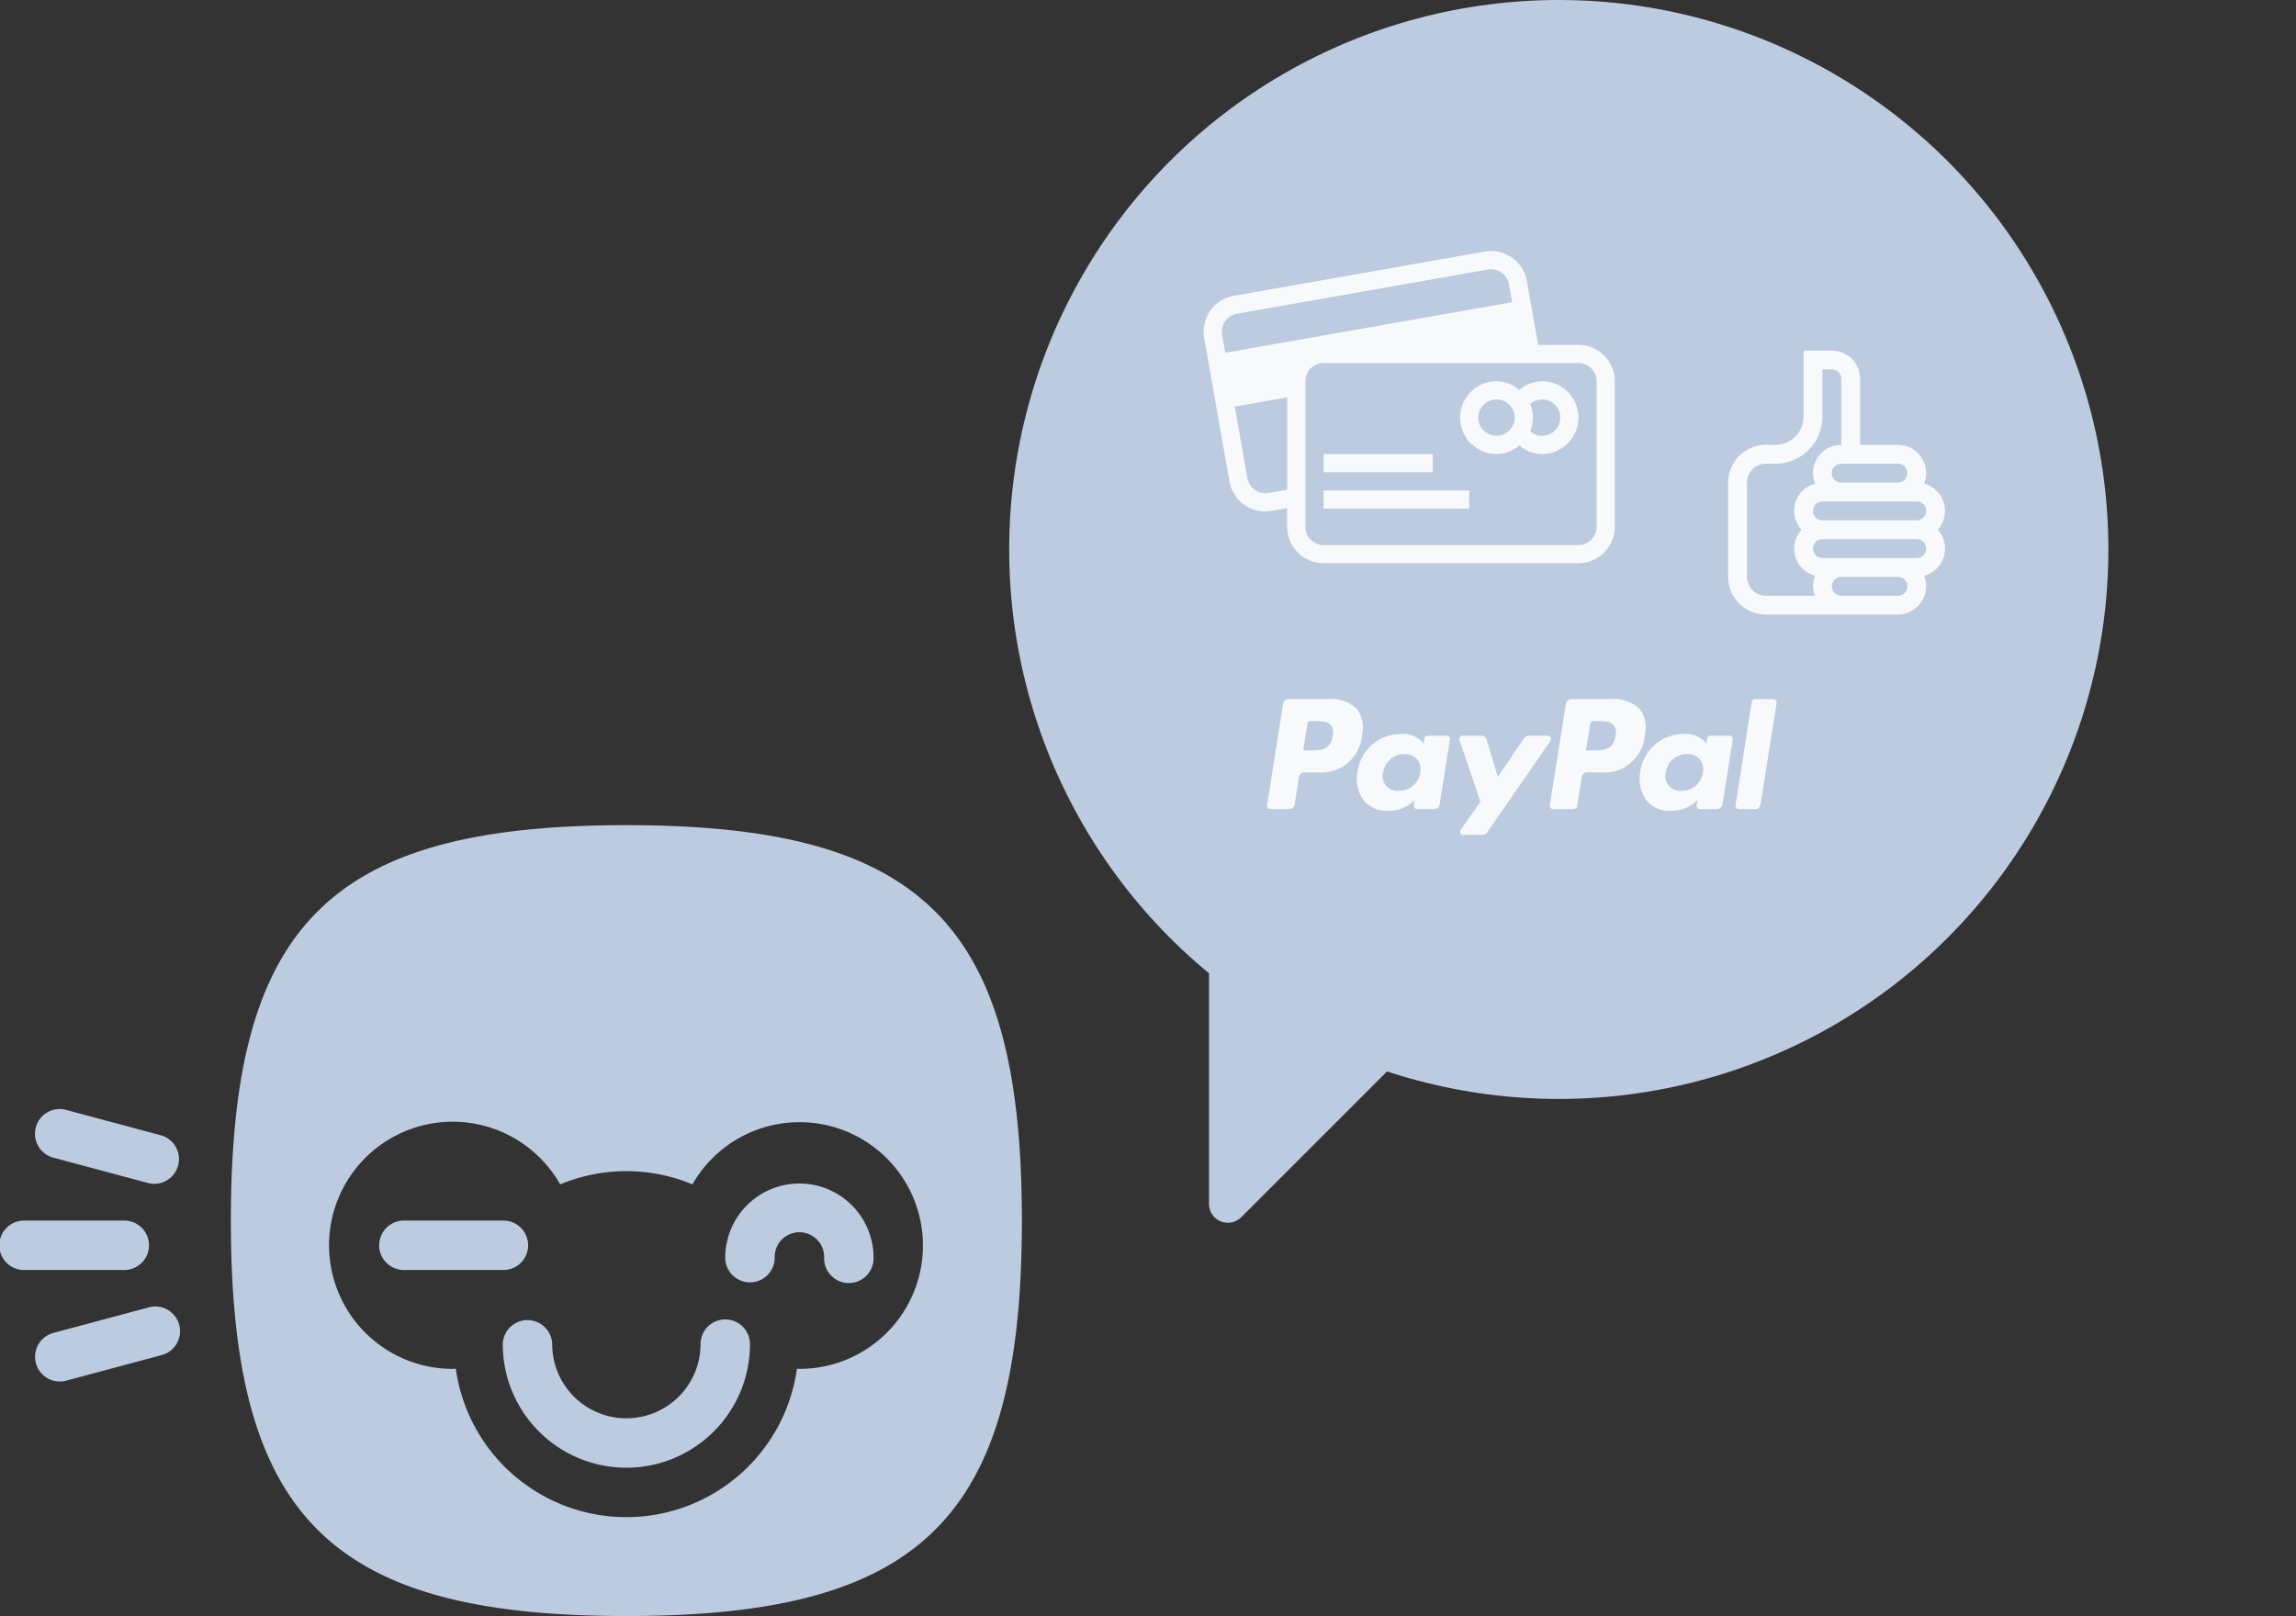
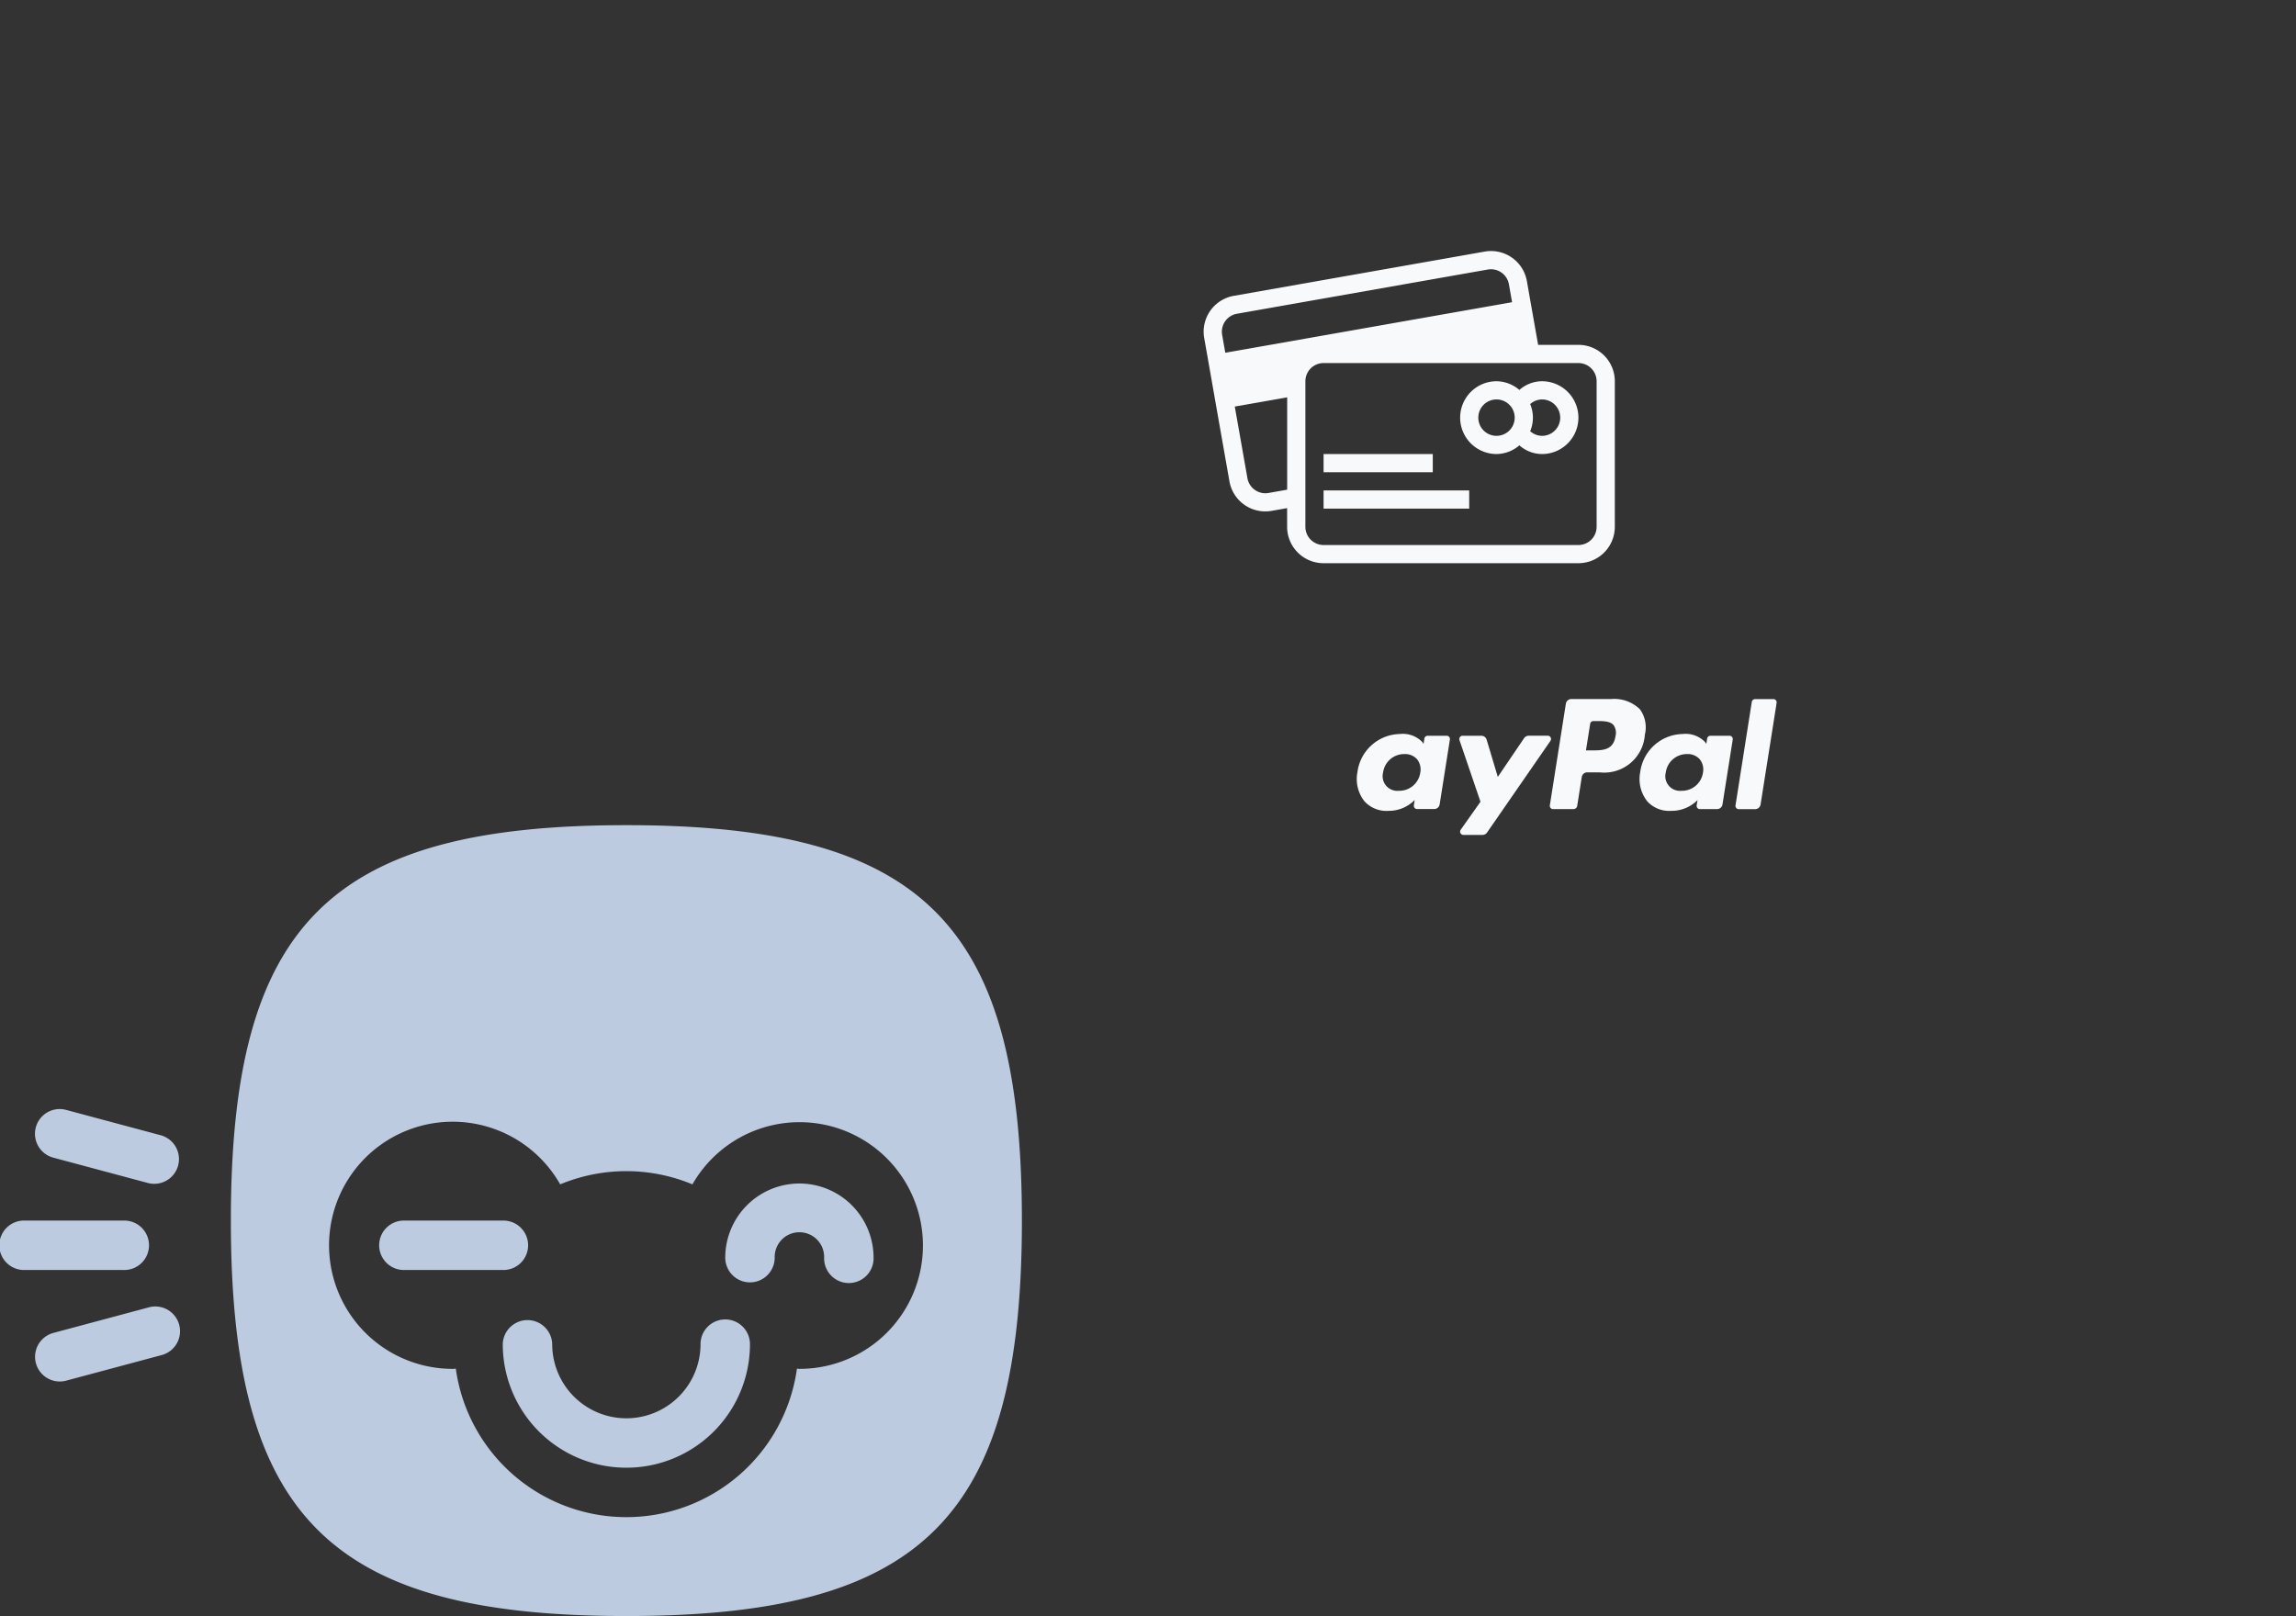
<svg xmlns="http://www.w3.org/2000/svg" viewBox="0 0 121.73 85.698">
  <rect x="0" y="0" width="121.73" height="85.698" fill="#333333" stroke="none" />
  <title>payment-options</title>
  <path d="M38.451,69.971a1.309,1.309,0,0,0-1.31,1.31,3.932,3.932,0,1,1-7.864,0,1.311,1.311,0,0,0-2.621,0,6.553,6.553,0,1,0,13.106,0A1.31,1.31,0,0,0,38.451,69.971Z" fill="#bccbe0" />
  <path d="M28,66.039a1.31,1.31,0,0,0-1.311-1.311H21.45a1.311,1.311,0,1,0,0,2.621h5.242A1.31,1.31,0,0,0,28,66.039Z" fill="#bccbe0" />
  <path d="M42.383,62.762a3.937,3.937,0,0,0-3.932,3.932,1.311,1.311,0,1,0,2.622,0,1.311,1.311,0,1,1,2.621,0,1.311,1.311,0,1,0,2.621,0A3.937,3.937,0,0,0,42.383,62.762Z" fill="#bccbe0" />
  <path d="M33.209,43.759C17.482,43.759,12.24,49,12.24,64.728S17.482,85.7,33.209,85.7s20.97-5.243,20.97-20.97S48.936,43.759,33.209,43.759Zm9.174,28.833c-.045,0-.086-.012-.13-.013a9.13,9.13,0,0,1-18.087,0c-.045,0-.086.013-.131.013A6.553,6.553,0,1,1,29.7,62.808a9.116,9.116,0,0,1,7.011,0,6.541,6.541,0,1,1,5.668,9.784Z" fill="#bccbe0" />
  <path d="M1.311,67.349a1.311,1.311,0,1,1,0-2.621H6.553a1.311,1.311,0,1,1,0,2.621Z" fill="#bccbe0" />
  <path d="M2.8,61.384a1.311,1.311,0,0,1,.679-2.532l5.064,1.357a1.311,1.311,0,0,1-.679,2.532Z" fill="#bccbe0" />
  <path d="M3.478,73.226A1.311,1.311,0,0,1,2.8,70.694l5.064-1.357a1.311,1.311,0,1,1,.678,2.532Z" fill="#bccbe0" />
-   <circle cx="82.644" cy="29.139" r="29.139" fill="#bccbe0" />
-   <path d="M86.961,40.981H65.1a1,1,0,0,0-1,1V63.844a1,1,0,0,0,1.707.707L87.668,42.688A1,1,0,0,0,86.961,40.981Z" fill="#bccbe0" />
  <path d="M86.94,37.608a1.95,1.95,0,0,0-1.532-.537h-2.1a.293.293,0,0,0-.289.247l-.849,5.389a.175.175,0,0,0,.146.2l.027,0h1.078a.2.2,0,0,0,.2-.173l.242-1.528a.291.291,0,0,1,.288-.247h.665a2.157,2.157,0,0,0,2.392-2A1.62,1.62,0,0,0,86.94,37.608ZM85.651,39.04c-.115.754-.691.754-1.249.754h-.317l.223-1.408a.174.174,0,0,1,.173-.148h.145c.38,0,.738,0,.923.216A.706.706,0,0,1,85.651,39.04Z" fill="#f7f9fb" />
  <path d="M76.726,39.018l-.027,0H75.692a.173.173,0,0,0-.173.148l-.044.281-.07-.1a1.434,1.434,0,0,0-1.189-.422,2.315,2.315,0,0,0-2.247,2.024,1.9,1.9,0,0,0,.375,1.547A1.576,1.576,0,0,0,73.612,43a1.926,1.926,0,0,0,1.393-.576l-.045.28a.175.175,0,0,0,.146.2l.027,0h.906a.292.292,0,0,0,.289-.247l.544-3.445A.175.175,0,0,0,76.726,39.018ZM75.3,40.975a1.121,1.121,0,0,1-1.136.961.779.779,0,0,1-.833-.978,1.125,1.125,0,0,1,1.128-.969.852.852,0,0,1,.671.274A.869.869,0,0,1,75.3,40.975Z" fill="#f7f9fb" />
-   <path d="M71.949,37.608a1.951,1.951,0,0,0-1.532-.537h-2.1a.292.292,0,0,0-.289.247l-.85,5.389a.175.175,0,0,0,.146.2l.027,0h1a.291.291,0,0,0,.288-.247l.23-1.454a.291.291,0,0,1,.288-.246h.665a2.159,2.159,0,0,0,2.393-2A1.623,1.623,0,0,0,71.949,37.608Zm-1.29,1.432c-.115.754-.691.754-1.248.754h-.318l.223-1.408a.175.175,0,0,1,.173-.148h.145c.38,0,.738,0,.923.216A.7.7,0,0,1,70.659,39.04Z" fill="#f7f9fb" />
  <path d="M91.718,39.018l-.028,0H90.684a.173.173,0,0,0-.173.148l-.044.281-.071-.1a1.434,1.434,0,0,0-1.189-.422,2.315,2.315,0,0,0-2.246,2.024,1.9,1.9,0,0,0,.375,1.547A1.575,1.575,0,0,0,88.6,43,1.927,1.927,0,0,0,90,42.428l-.045.28a.175.175,0,0,0,.144.2l.029,0h.906a.293.293,0,0,0,.289-.247l.544-3.445A.176.176,0,0,0,91.718,39.018Zm-1.43,1.957a1.123,1.123,0,0,1-1.136.961.78.78,0,0,1-.834-.978,1.126,1.126,0,0,1,1.128-.969.849.849,0,0,1,.671.274A.869.869,0,0,1,90.288,40.975Z" fill="#f7f9fb" />
  <path d="M82.16,39.047a.181.181,0,0,0-.1-.031H81.048a.293.293,0,0,0-.242.128L79.411,41.2l-.592-1.975a.293.293,0,0,0-.28-.208h-.994a.175.175,0,0,0-.175.175.188.188,0,0,0,.009.057l1.114,3.269L77.445,44a.175.175,0,0,0,.143.276H78.6a.294.294,0,0,0,.24-.125L82.2,39.291A.176.176,0,0,0,82.16,39.047Z" fill="#f7f9fb" />
  <path d="M94.048,37.074l-.027,0H93.05a.175.175,0,0,0-.173.148h0l-.863,5.488a.175.175,0,0,0,.146.2l.027,0h.868a.292.292,0,0,0,.288-.247l.851-5.389A.175.175,0,0,0,94.048,37.074Z" fill="#f7f9fb" />
  <path d="M83.685,18.288H81.549l-.429-2.429-.167-.951a1.93,1.93,0,0,0-2.236-1.566L65.411,15.689a1.93,1.93,0,0,0-1.566,2.236l.168.95.5,2.851.67,3.8a1.93,1.93,0,0,0,2.236,1.565l.822-.145v.99a1.931,1.931,0,0,0,1.93,1.931H83.685a1.931,1.931,0,0,0,1.93-1.931v-7.72A1.93,1.93,0,0,0,83.685,18.288Zm-15.441,7.68-.989.175a.966.966,0,0,1-1.118-.783l-.671-3.8,2.778-.49Zm-3.281-7.261-.167-.95a.966.966,0,0,1,.783-1.118l13.305-2.346A.966.966,0,0,1,80,15.076l.168.95ZM84.65,27.938a.966.966,0,0,1-.965.965H70.174a.966.966,0,0,1-.965-.965v-7.72a.966.966,0,0,1,.965-.965H83.685a.966.966,0,0,1,.965.965Z" fill="#f7f9fb" />
  <path d="M81.755,20.218a1.823,1.823,0,0,0-1.2.461,1.893,1.893,0,0,0-1.21-.461,1.93,1.93,0,0,0,0,3.86,1.893,1.893,0,0,0,1.21-.461,1.823,1.823,0,0,0,1.2.461,1.93,1.93,0,1,0,0-3.86Zm-2.413,2.895a.965.965,0,1,1,.965-.965A.966.966,0,0,1,79.342,23.113Zm2.413,0a.955.955,0,0,1-.628-.246,1.855,1.855,0,0,0,0-1.438.955.955,0,0,1,.628-.246.965.965,0,1,1,0,1.93Z" fill="#f7f9fb" />
  <rect x="70.174" y="24.078" width="5.79" height="0.965" fill="#f7f9fb" />
  <rect x="70.174" y="26.008" width="7.72" height="0.965" fill="#f7f9fb" />
-   <path d="M103.123,27.091a1.5,1.5,0,0,0-1.109-1.443,1.5,1.5,0,0,0-1.391-2.057h-2v-3.5a1.5,1.5,0,0,0-1.5-1.5h-1.5v3.5a1.5,1.5,0,0,1-1.5,1.5h-.5a2,2,0,0,0-2,2v5a2,2,0,0,0,2,2h7a1.5,1.5,0,0,0,1.391-2.058,1.488,1.488,0,0,0,.72-2.442A1.486,1.486,0,0,0,103.123,27.091Zm-4.5-2.5h2a.5.5,0,0,1,0,1h-3a.5.5,0,0,1,0-1Zm-2.408,7H93.623a1,1,0,0,1-1-1v-5a1,1,0,0,1,1-1h.5a2.5,2.5,0,0,0,2.5-2.5v-2.5h.5a.5.5,0,0,1,.5.5v3.5a1.494,1.494,0,0,0-1.39,2.057,1.488,1.488,0,0,0-.72,2.443,1.487,1.487,0,0,0,.72,2.442,1.5,1.5,0,0,0-.11.558A1.483,1.483,0,0,0,96.215,31.591Zm4.408,0h-3a.5.5,0,0,1,0-1h3a.5.5,0,0,1,0,1Zm1-2h-5a.5.5,0,0,1,0-1h5a.5.5,0,0,1,0,1Zm0-2h-5a.5.5,0,0,1,0-1h5a.5.5,0,0,1,0,1Z" fill="#f7f9fb" />
</svg>